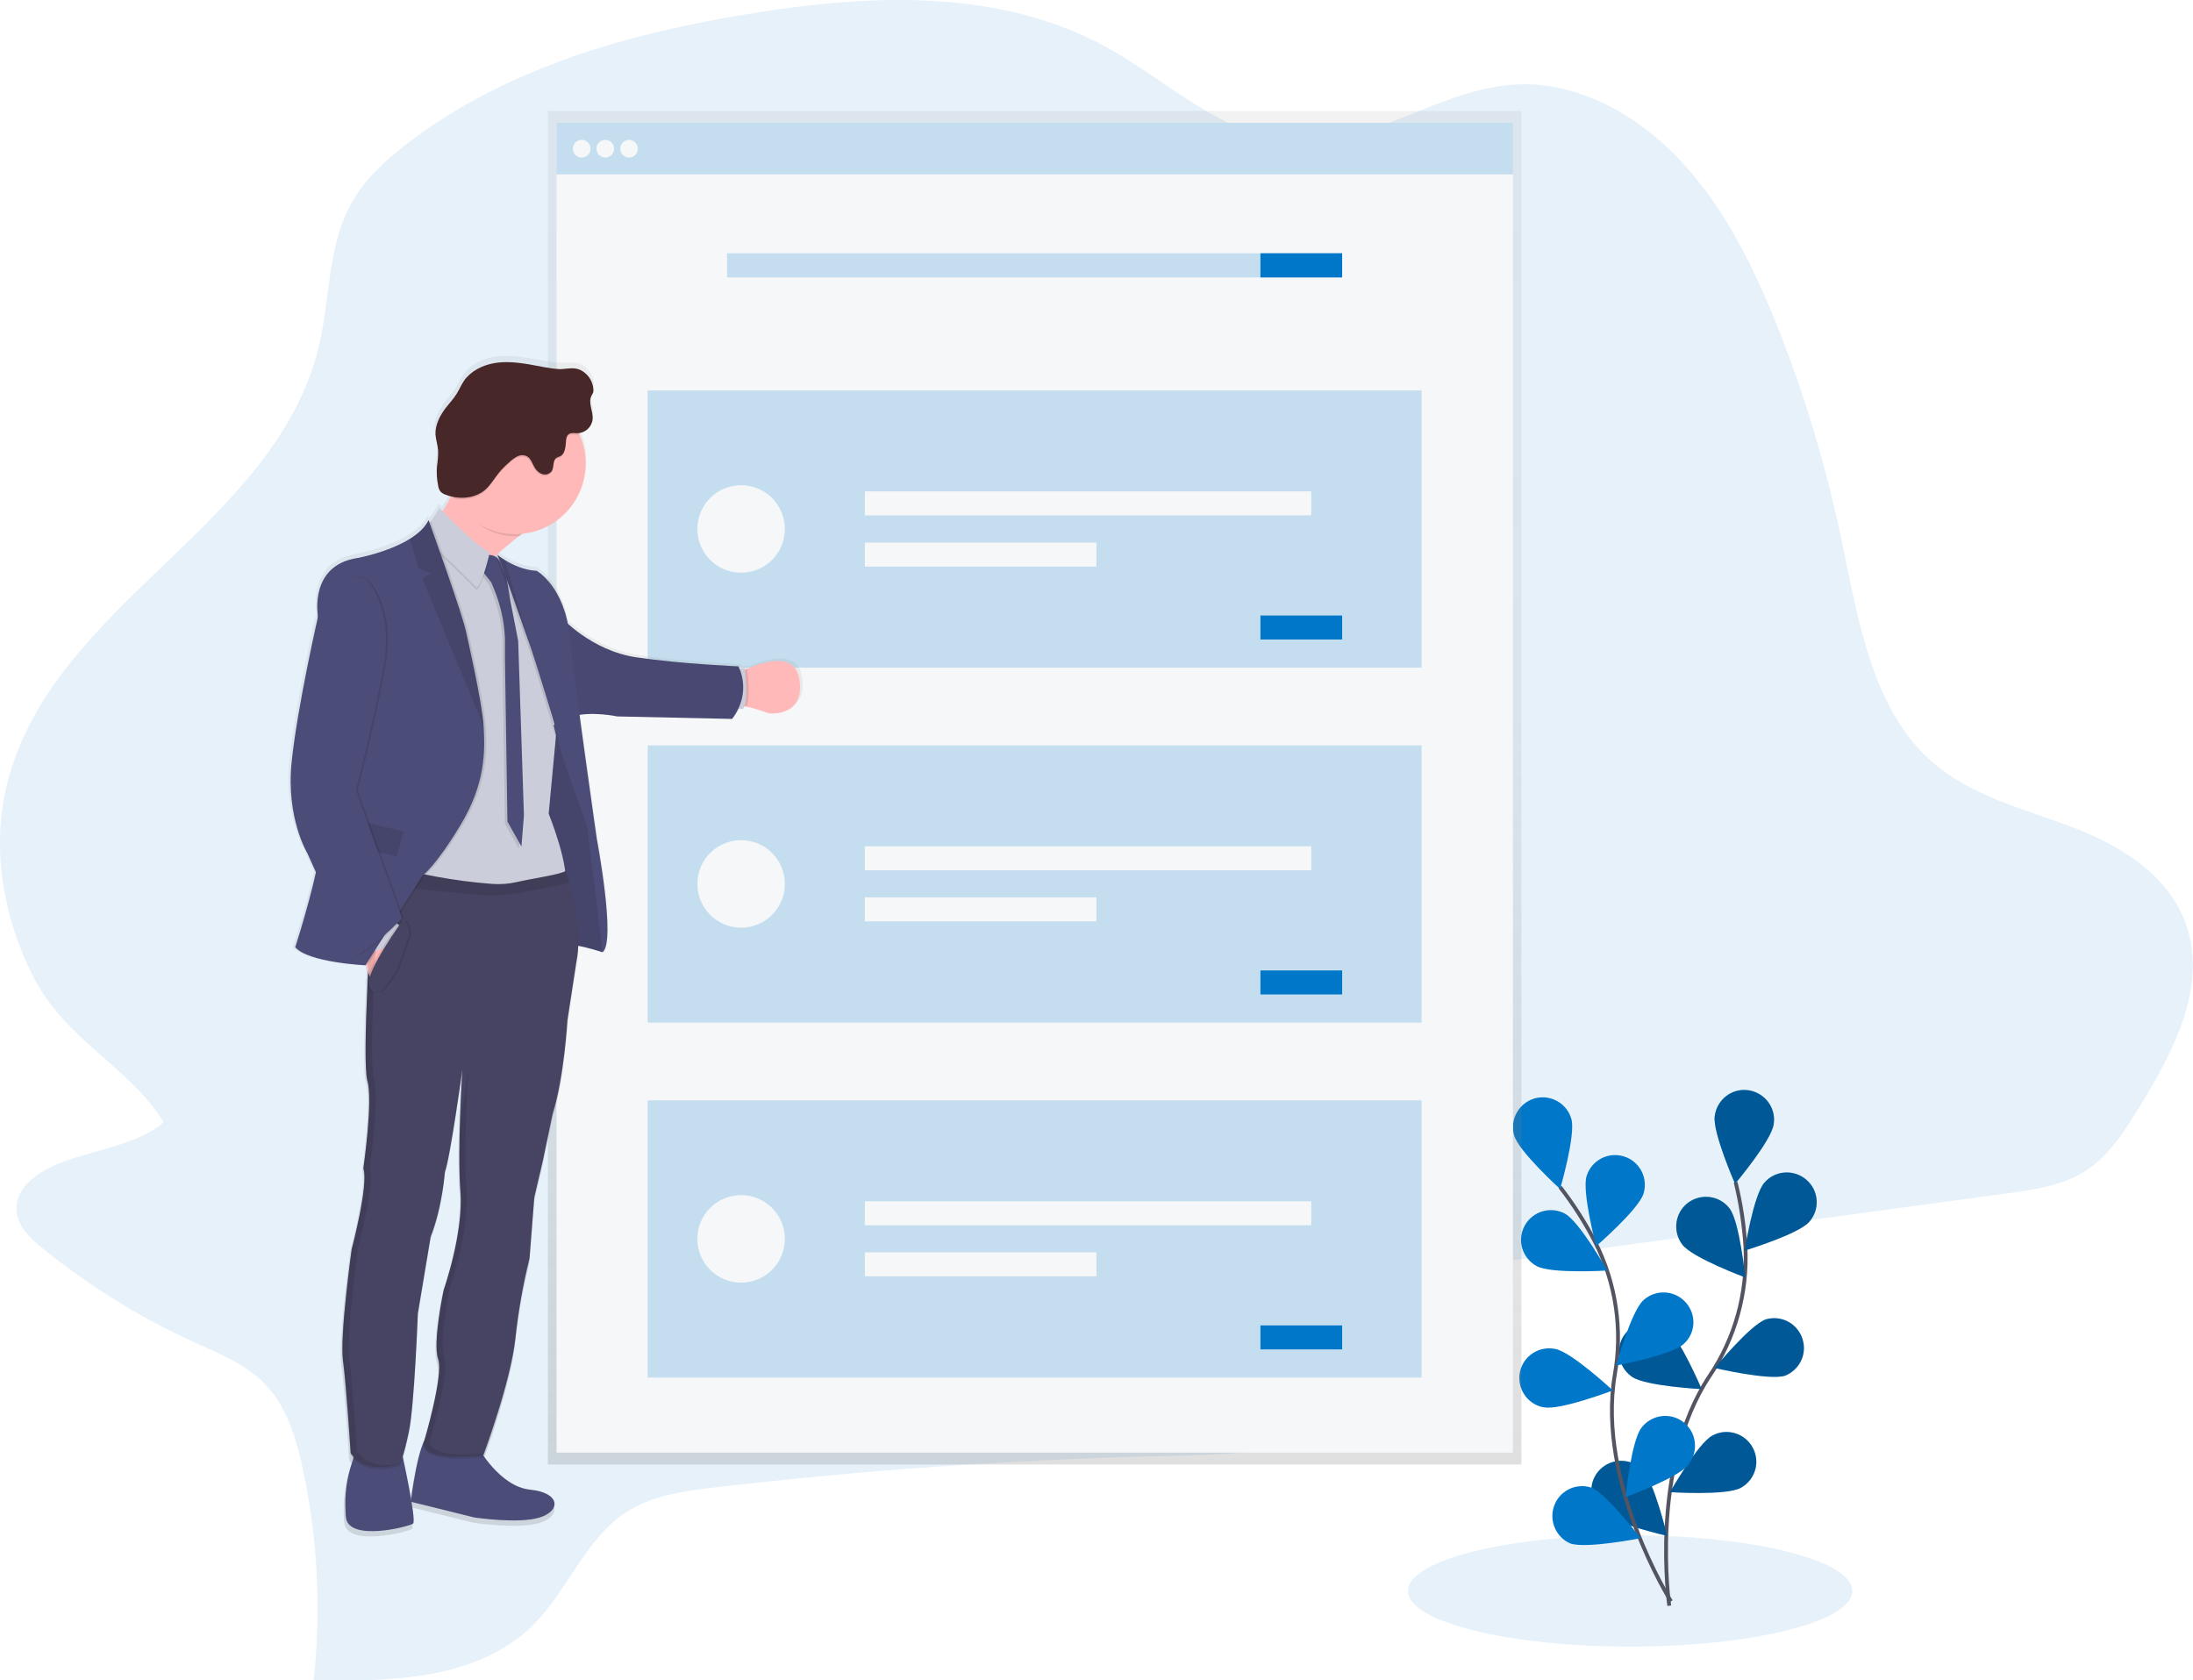
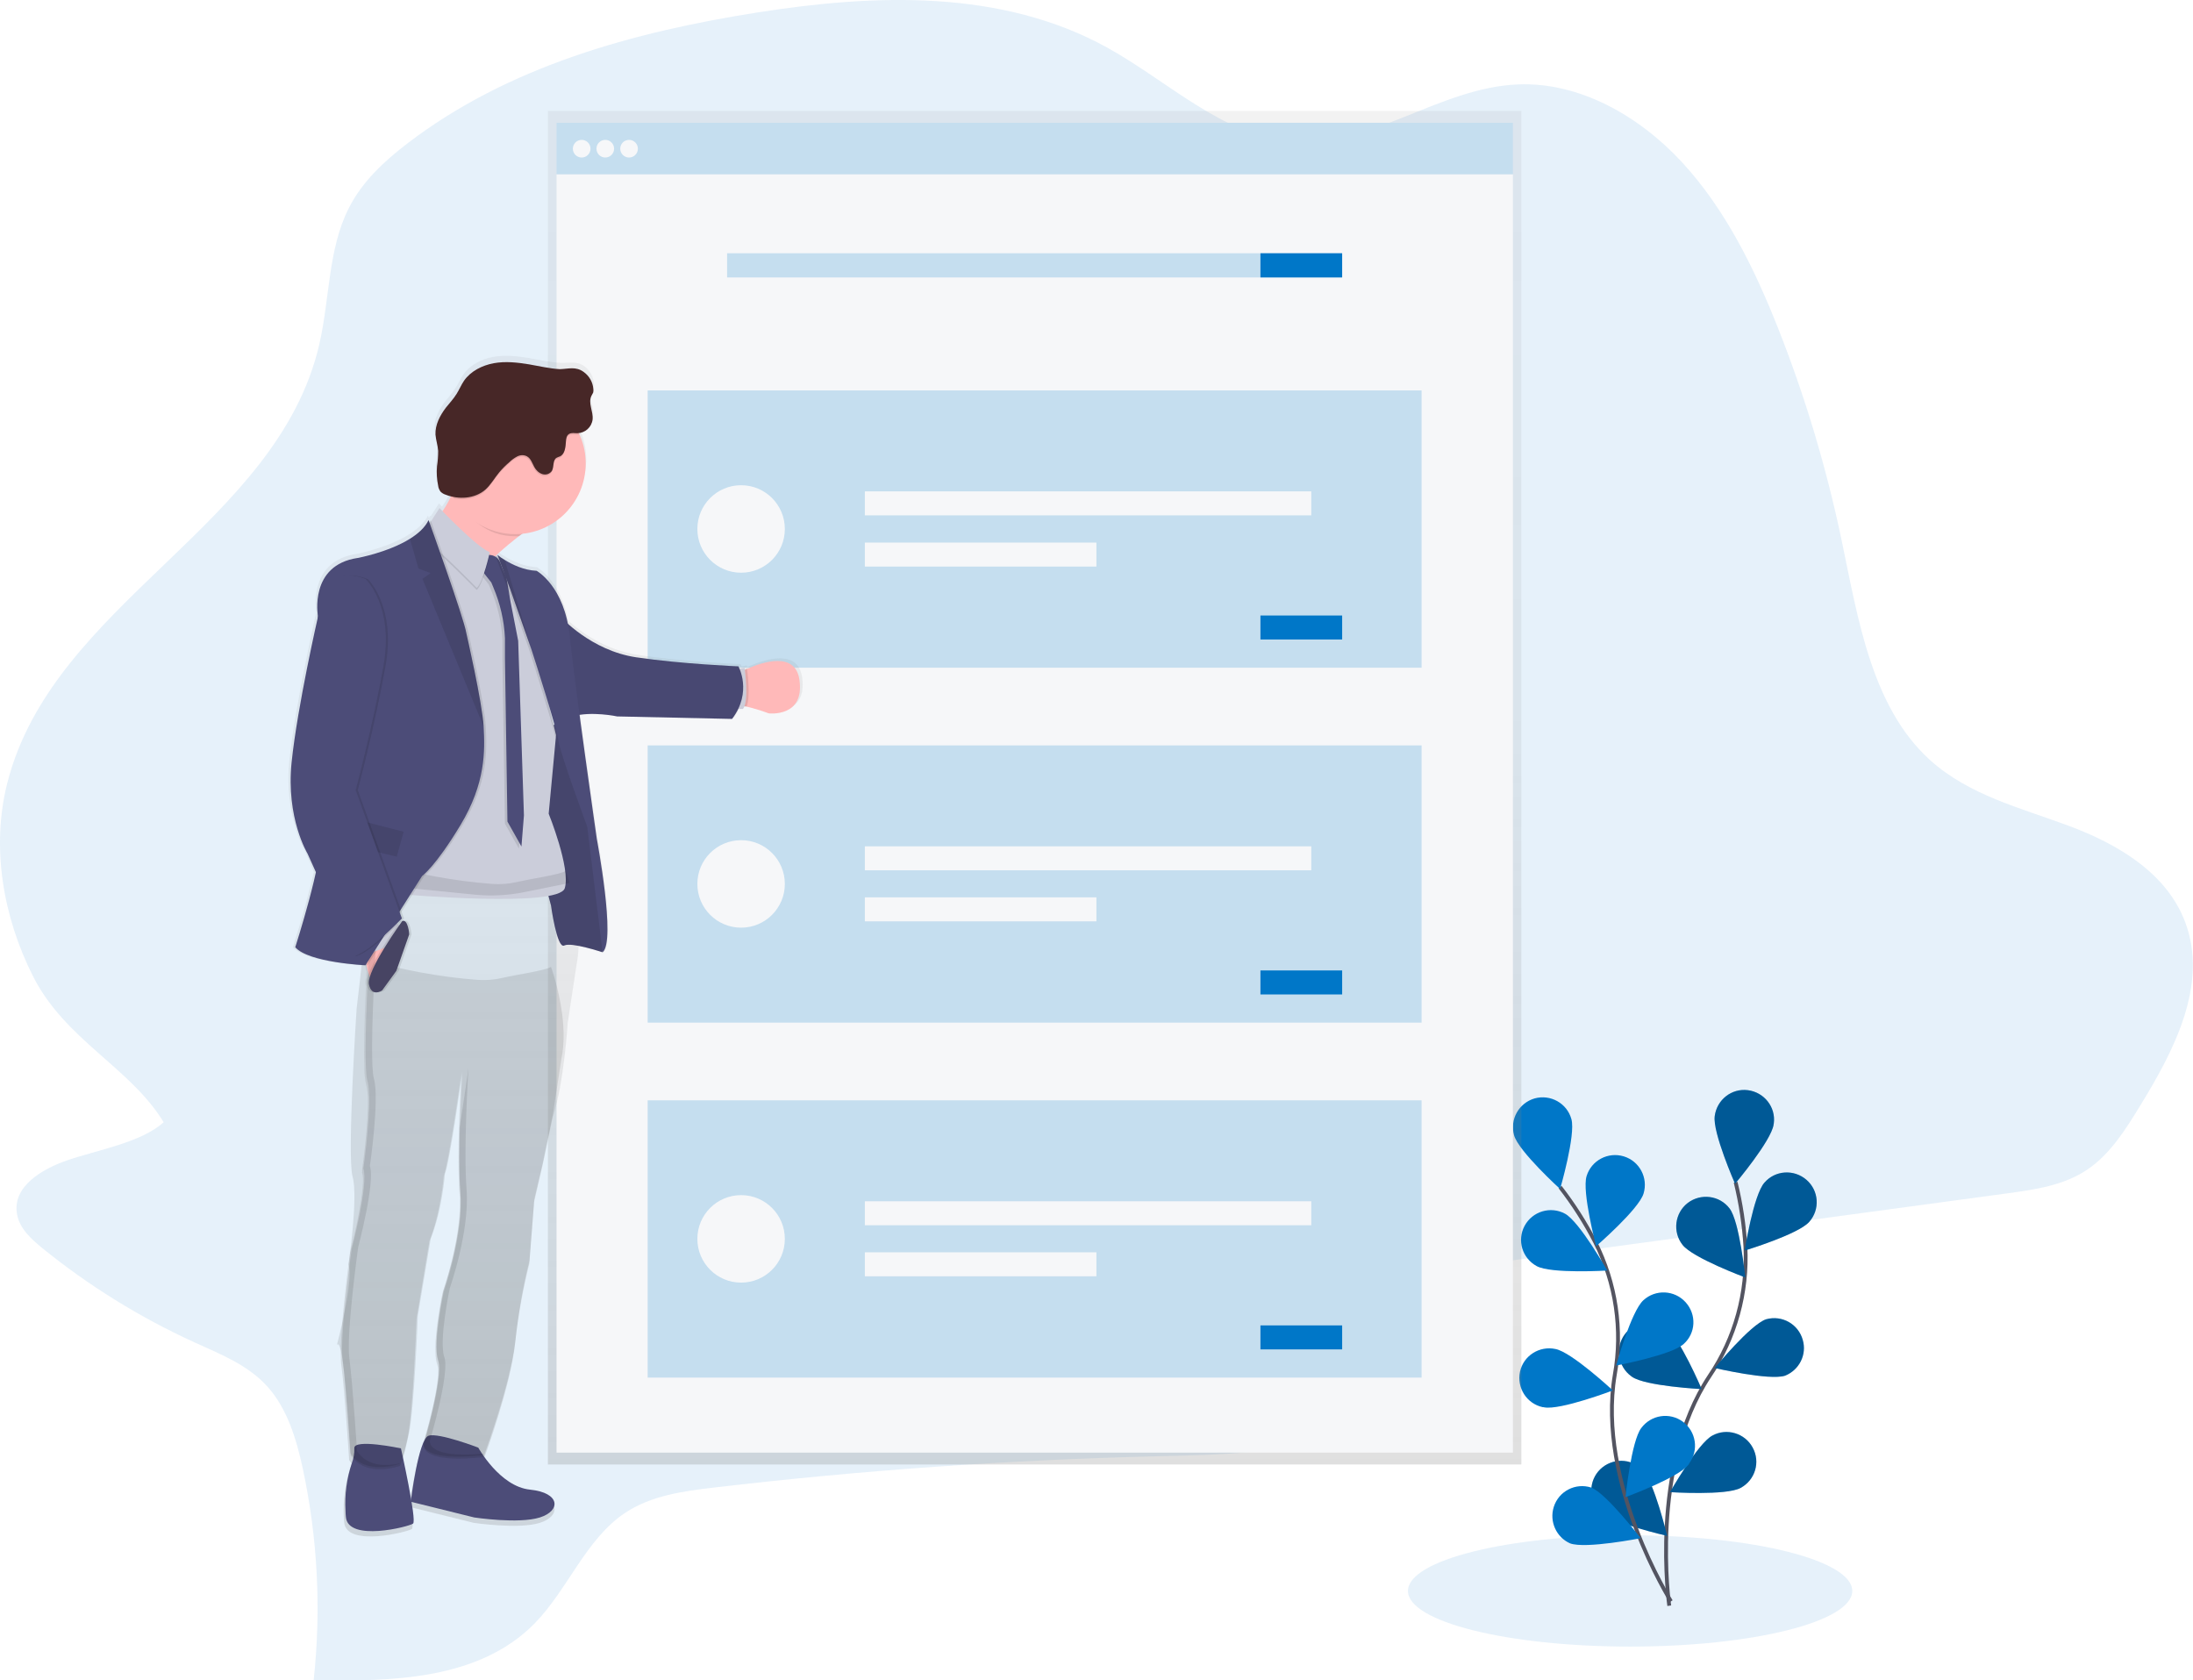
<svg xmlns="http://www.w3.org/2000/svg" version="1.1" id="Ebene_1" x="0px" y="0px" viewBox="0 0 1143.1 875.8" style="enable-background:new 0 0 1143.1 875.8;" xml:space="preserve">
  <style type="text/css">
	.st0{opacity:0.1;fill:#0077C8;enable-background:new    ;}
	.st1{fill:none;stroke:#535461;stroke-width:2;stroke-miterlimit:10;}
	.st2{fill:#0077C8;}
	.st3{opacity:0.25;enable-background:new    ;}
	.st4{fill:url(#SVGID_1_);}
	.st5{fill:#F6F7F9;}
	.st6{opacity:0.2;}
	.st7{fill:url(#SVGID_2_);}
	.st8{fill:#4C4C78;}
	.st9{fill:#FFB9B9;}
	.st10{opacity:0.1;enable-background:new    ;}
	.st11{fill:#CBCDDA;}
	.st12{opacity:5.000000e-02;enable-background:new    ;}
	.st13{fill:none;stroke:#0000FF;stroke-miterlimit:10;}
	.st14{fill:#474463;}
	.st15{fill:#472727;}
	.st16{opacity:0.1;}
</style>
  <title>onboarding</title>
  <ellipse class="st0" cx="849.7" cy="829.2" rx="115.8" ry="29" />
  <path class="st0" d="M35.2,604.7c-13.1,4.5-29,13.7-26.3,28.2c1.3,7.4,7.3,12.8,13,17.5c24.3,19.7,50.9,36.2,79.4,49.2  c13.6,6.2,28,11.8,38.2,23.2s15,27.2,18.3,42.5c7.8,36.3,9.7,73.5,5.7,110.4c40.9,0.8,86.2-0.1,115.2-29.6  c17.3-17.7,26.6-43.8,47-57.5c13.6-9.1,30.3-11.4,46.5-13.3c76.6-9,153.6-14.4,230.9-16.3c32.4-0.8,65.5-1.1,95.8-12.4  s57.8-36,63.9-69.5c1-5.2,1.6-10.8,5.1-14.5c3.2-3.2,7.9-4,12.3-4.6l265.9-36c14.6-2,29.6-4.1,41.9-12.4c11.9-8,19.9-20.8,27.5-33.2  c17.5-28.5,35.7-63,23.6-95.6c-9.7-26.1-35.8-41.1-60.8-50.4s-51.8-15.9-72.1-34.1c-30.8-27.8-37.7-74-46.4-115.4  c-7.9-37.5-18.9-74.3-33-109.9c-12.4-31.3-27.6-62.2-50.2-86.6s-53.7-41.7-85.3-40.4c-41.3,1.6-77.6,33.8-119,29.8  c-34.9-3.3-63.4-31.3-94.8-48.8C521.9-5.8,455.9-3.1,394.8,6.5c-64.8,10.2-130,28.1-182.5,68.3c-12,9.2-23.5,19.8-30.5,33.7  c-10.8,21.2-9.9,47.1-15.3,70.7c-21.8,95-138.7,134.6-162.7,228.9c-8.5,33.5-2.2,69.8,13.4,100.7c16.8,33.3,50.7,47.5,68.1,76.1  C73.7,595.5,50.6,599.4,35.2,604.7z" />
  <path class="st1" d="M870.1,836.9c0,0-10.5-72.2,21-119.7c13.4-19.8,19.9-43.5,18.7-67.4c-0.7-11.3-2.4-22.6-5.1-33.6" />
  <path class="st2" d="M924.5,586.1c-1.2,8.5-20.1,30.9-20.1,30.9s-11.8-26.8-10.6-35.3c1.1-8.5,8.8-14.6,17.3-13.5  c8.5,1.1,14.6,8.8,13.5,17.3C924.5,585.7,924.5,585.9,924.5,586.1L924.5,586.1z" />
  <path class="st2" d="M943.1,636.8c-5.6,6.5-33.7,15-33.7,15s4.6-29,10.3-35.4c5.6-6.5,15.4-7.1,21.9-1.5S948.8,630.3,943.1,636.8  L943.1,636.8L943.1,636.8z" />
  <path class="st2" d="M930.5,717c-8.1,2.7-36.7-4-36.7-4s18.6-22.7,26.8-25.4c8.3-2.3,16.8,2.5,19.1,10.8  C941.9,706,937.9,714,930.5,717z" />
  <path class="st2" d="M907.3,775.5c-7.5,4.1-36.8,2.2-36.8,2.2s14.5-25.5,22.1-29.5c7.5-4.1,17-1.2,21,6.3  C917.7,762,914.9,771.4,907.3,775.5L907.3,775.5L907.3,775.5z" />
  <path class="st2" d="M877,648.8c5.2,6.8,32.7,17,32.7,17s-2.9-29.2-8.2-36c-5.2-6.8-15-8-21.8-2.8C873,632.2,871.7,642,877,648.8z" />
  <path class="st2" d="M850.7,717.6c7,4.9,36.3,6.4,36.3,6.4s-11.5-27-18.5-31.9c-7-5-16.7-3.4-21.7,3.5s-3.4,16.7,3.5,21.7  C850.4,717.4,850.5,717.5,850.7,717.6L850.7,717.6z" />
  <path class="st2" d="M834.3,788c6.1,6,34.7,12.5,34.7,12.5s-6.8-28.5-12.9-34.5c-6-6.1-15.8-6.2-22-0.2c-6.1,6-6.2,15.8-0.2,22  C834.1,787.8,834.2,787.9,834.3,788L834.3,788z" />
  <path class="st3" d="M924.5,586.1c-1.2,8.5-20.1,30.9-20.1,30.9s-11.8-26.8-10.6-35.3c1.1-8.5,8.8-14.6,17.3-13.5  c8.5,1.1,14.6,8.8,13.5,17.3C924.5,585.7,924.5,585.9,924.5,586.1L924.5,586.1z" />
  <path class="st3" d="M943.1,636.8c-5.6,6.5-33.7,15-33.7,15s4.6-29,10.3-35.4c5.6-6.5,15.4-7.1,21.9-1.5S948.8,630.3,943.1,636.8  L943.1,636.8L943.1,636.8z" />
  <path class="st3" d="M930.5,717c-8.1,2.7-36.7-4-36.7-4s18.6-22.7,26.8-25.4c8.3-2.3,16.8,2.5,19.1,10.8  C941.9,706,937.9,714,930.5,717z" />
  <path class="st3" d="M907.3,775.5c-7.5,4.1-36.8,2.2-36.8,2.2s14.5-25.5,22.1-29.5c7.5-4.1,17-1.2,21,6.3  C917.7,762,914.9,771.4,907.3,775.5L907.3,775.5L907.3,775.5z" />
  <path class="st3" d="M877,648.8c5.2,6.8,32.7,17,32.7,17s-2.9-29.2-8.2-36c-5.2-6.8-15-8-21.8-2.8C873,632.2,871.7,642,877,648.8z" />
  <path class="st3" d="M850.7,717.6c7,4.9,36.3,6.4,36.3,6.4s-11.5-27-18.5-31.9c-7-5-16.7-3.4-21.7,3.5s-3.4,16.7,3.5,21.7  C850.4,717.4,850.5,717.5,850.7,717.6L850.7,717.6z" />
  <path class="st3" d="M834.3,788c6.1,6,34.7,12.5,34.7,12.5s-6.8-28.5-12.9-34.5c-6-6.1-15.8-6.2-22-0.2c-6.1,6-6.2,15.8-0.2,22  C834.1,787.8,834.2,787.9,834.3,788L834.3,788z" />
  <path class="st1" d="M871,834.6c0,0-38.8-61.8-29.3-118c4.2-23.5,0.6-47.8-10.2-69.2c-5.2-10.1-11.3-19.7-18.3-28.7" />
  <path class="st2" d="M819.1,583.3c2.3,8.3-5.9,36.4-5.9,36.4s-21.7-19.7-24-28c-2.3-8.3,2.5-16.8,10.7-19.2  C808.2,570.2,816.8,575,819.1,583.3L819.1,583.3z" />
  <path class="st2" d="M856.7,622.1c-2.5,8.2-24.7,27.4-24.7,27.4s-7.5-28.3-5-36.5c2.5-8.2,11.2-12.8,19.4-10.3  S859.2,613.9,856.7,622.1L856.7,622.1z" />
  <path class="st2" d="M877.6,700.5c-6.3,5.8-35.2,11.2-35.2,11.2s7.8-28.2,14.2-34c6.3-5.8,16.2-5.4,22,1S884,694.8,877.6,700.5  L877.6,700.5z" />
  <path class="st2" d="M880.1,763.4c-5.2,6.8-32.8,16.9-32.8,16.9s3-29.2,8.2-36c5.1-6.9,14.8-8.4,21.7-3.3c6.9,5.1,8.4,14.8,3.3,21.7  C880.4,763,880.3,763.2,880.1,763.4L880.1,763.4z" />
  <path class="st2" d="M801,659.9c7.5,4.1,36.8,2.3,36.8,2.3s-14.5-25.5-22-29.6c-7.5-4.1-17-1.3-21.1,6.3S793.5,655.8,801,659.9z" />
  <path class="st2" d="M804.9,733.5c8.4,1.6,35.8-8.8,35.8-8.8s-21.5-20-29.9-21.6c-8.4-1.8-16.7,3.5-18.5,11.8  c-1.8,8.4,3.5,16.7,11.8,18.5C804.4,733.4,804.6,733.4,804.9,733.5z" />
  <path class="st2" d="M818.4,804.4c8,3,36.8-2.7,36.8-2.7s-17.8-23.3-25.8-26.4c-8.2-2.6-16.9,1.9-19.5,10.1  C807.5,793,811.2,801.2,818.4,804.4L818.4,804.4z" />
  <linearGradient id="SVGID_1_" gradientUnits="userSpaceOnUse" x1="539.33" y1="110.6" x2="539.33" y2="816.06" gradientTransform="matrix(1 0 0 -1 0 873.89)">
    <stop offset="0" style="stop-color:#808080;stop-opacity:0.25" />
    <stop offset="0.54" style="stop-color:#808080;stop-opacity:0.12" />
    <stop offset="1" style="stop-color:#808080;stop-opacity:0.1" />
  </linearGradient>
  <polygon class="st4" points="285.6,57.8 285.6,85.2 285.6,763.3 793,763.3 793,85.2 793,57.8 " />
  <rect x="290.1" y="64" class="st5" width="498.5" height="26.9" />
  <g class="st6">
    <rect x="290.1" y="64" class="st2" width="498.5" height="26.9" />
  </g>
  <rect x="290.1" y="90.9" class="st5" width="498.5" height="666.2" />
  <circle class="st5" cx="303.2" cy="77.5" r="4.6" />
  <circle class="st5" cx="315.5" cy="77.5" r="4.6" />
  <circle class="st5" cx="327.9" cy="77.5" r="4.6" />
  <g class="st6">
    <rect x="379" y="132" class="st2" width="320.5" height="12.6" />
  </g>
  <rect x="657" y="132" class="st2" width="42.6" height="12.6" />
  <g class="st6">
    <rect x="337.6" y="203.5" class="st2" width="403.4" height="144.5" />
  </g>
  <rect x="450.8" y="256.1" class="st5" width="232.7" height="12.5" />
  <rect x="450.8" y="282.8" class="st5" width="120.7" height="12.5" />
  <rect x="657" y="320.8" class="st2" width="42.6" height="12.5" />
  <circle class="st5" cx="386.3" cy="275.7" r="22.8" />
  <g class="st6">
    <rect x="337.6" y="388.5" class="st2" width="403.4" height="144.5" />
  </g>
  <rect x="450.8" y="441.1" class="st5" width="232.7" height="12.5" />
  <rect x="450.8" y="467.7" class="st5" width="120.7" height="12.5" />
  <rect x="657" y="505.8" class="st2" width="42.6" height="12.5" />
  <circle class="st5" cx="386.3" cy="460.7" r="22.8" />
  <g class="st6">
    <rect x="337.6" y="573.5" class="st2" width="403.4" height="144.5" />
  </g>
  <rect x="450.8" y="626.1" class="st5" width="232.7" height="12.5" />
  <rect x="450.8" y="652.7" class="st5" width="120.7" height="12.5" />
  <rect x="657" y="690.8" class="st2" width="42.6" height="12.5" />
  <circle class="st5" cx="386.3" cy="645.7" r="22.8" />
  <linearGradient id="SVGID_2_" gradientUnits="userSpaceOnUse" x1="1582.564" y1="61.005" x2="1582.564" y2="676.092" gradientTransform="matrix(-1 0 0 -1 1866.72 861.78)">
    <stop offset="0" style="stop-color:#808080;stop-opacity:0.25" />
    <stop offset="0.54" style="stop-color:#808080;stop-opacity:0.12" />
    <stop offset="1" style="stop-color:#808080;stop-opacity:0.1" />
  </linearGradient>
  <path class="st7" d="M163.6,454.4c-3.9,17.6-10.9,39.3-10.9,39.3c6.9,8,37,9.5,37,9.5l0.1-0.1h0.5c0.2,1.1,0.4,2.2,0.7,3.2  c-0.1,1-0.1,2-0.1,3.1c-0.4,1.2-0.6,2.5-0.4,3.8c0.1,0.3,0.1,0.6,0.2,0.8c-0.7,15.9-1.2,32.9-0.8,42.8c0,2.8,0.3,5.6,0.9,8.3  c0.5,2.1,0.8,4.2,0.9,6.3c0.5,14.4-3,38.5-3,38.5s0.1,0.3,0.1,0.5c-0.1,0.4-0.1,0.7-0.1,0.7c0.3,1,0.5,2,0.5,3  c0.3,12.1-6.7,38.5-6.7,38.5s-5.6,40.5-4.8,56c0,1.2,0.1,2.5,0.3,3.7c1.7,12.8,4,48.7,4,48.7c0.4,0.6,0.8,1.2,1.3,1.7  c-0.2,0.8-0.4,1.6-0.7,2.4c-2.7,8.1-3.8,16.6-3.4,25.1c0.1,1,0.1,2.1,0.2,3.2c1.1,13.2,33.2,5,35.3,3.5c0.7-0.5,0.2-5.3-0.8-11.4  l33,8.2c0,0,23.4,3.5,34.5,0s10.7-13-5.2-14.6c-11.1-1.1-20-11.5-24.4-17.6c1.7-4.6,14.4-39.6,16.7-61.3c1.5-14,4-27.9,7.4-41.5  l2.5-32.2l4.4-19l5.3-25.1c6-18.4,7.8-49.2,7.8-49.2l4.6-30.2c0.6-3.3,1-6.6,1.1-10c4.3,0.9,8.6,2,12.8,3.4c7.2-5.6-3-59.6-3-59.6  s-4.9-34.1-9.1-65.1c9.5-1.4,19.9,0.8,19.9,0.8l60.4,1.3c1.3-1.6,2.3-3.4,3.2-5.3h2.6c0.3-0.4,0.6-0.9,0.8-1.5l1.1,0.2  c3.9,0.9,7.8,2.1,11.6,3.5c0,0,19.1,2.3,16.2-17.7c-2.1-14.9-19.1-9.5-27.6-5.8l-1.1,0.5c-0.1-0.6-0.1-0.9-0.1-0.9l-2.7,0.5  c-0.2-0.4-0.4-0.8-0.6-1.2c0,0-29.6-1.1-53.7-4.8c-17.1-2.6-30-12.3-36.1-17.8c-4.2-21.4-16.4-27.9-16.4-27.9  c-6.8-0.3-12.9-3.3-16.7-5.6c-1.4-0.8-2.7-1.7-3.9-2.7l-0.7,0.4l-0.1-0.1c4.1-3.8,8.3-7.2,12-10.2l1.7-1.3  c20.4-2,35.3-20.1,33.3-40.5c-0.4-3.9-1.4-7.8-3-11.4c-0.2-0.4-0.4-0.7-0.5-1.1c3.8-0.4,6.9-3.4,7.3-7.2c0.4-4.2-2.5-8.6-0.6-12.4  c0.3-0.6,0.6-1.1,0.9-1.8c0.2-0.6,0.2-1.2,0.1-1.8c-0.3-3.6-2.1-6.9-5-9c-4.3-3.1-8.1-1.5-12.8-1.8c-5.4-0.3-10.8-1.6-16.1-2.5  c-6.1-1-12.4-1.7-18.5-0.6c-6.1,1.1-12.1,4.1-15.7,9.2c-1.5,2.2-2.5,4.7-4,6.9c-1.6,2.6-3.7,4.9-5.6,7.3c-3.1,4.1-5.7,8.9-5.4,14.1  c0.1,2.9,1.2,5.7,1.4,8.6c0,2.7-0.2,5.4-0.6,8.1c-0.3,3.5-0.1,6.9,0.6,10.3c0.1,1.1,0.5,2.1,1.2,2.9c0.7,0.8,1.6,1.3,2.6,1.7  c1,0.4,2.1,0.7,3.2,1c-1.2,2.8-2.7,5.5-4.5,8l-1.6-1.7l-4.4,6.8l-0.2-0.5c-0.2,0.4-0.4,0.8-0.7,1.2l-0.4-1.2  c-1.9,3.9-5.6,7.1-9.8,9.8c-11.5,7.2-27.4,10.2-27.4,10.2c-25.8,3.7-21,30.4-21,30.4s-10.9,47.5-14,76.8s8.3,48,8.3,48L163.6,454.4z   M286.4,367.6c1,3.3,1.9,6.4,2.6,9.1l-0.5,0.2C288,374.4,287.2,371.2,286.4,367.6L286.4,367.6z M258.1,287.9l-0.1,0.1L258.1,287.9  L258.1,287.9z M213.6,784.1c-1.3-7.5-3.1-16.6-4.3-22c0.8-2.7,1.9-6.8,3.2-12.8c2.9-13.6,4.6-61.8,4.6-61.8l6.7-40.5  c6.1-15.5,7.5-34,7.5-34c2.5-6.5,8.2-46.4,9.1-52.8c-0.3,4.4-0.9,15.7-1.2,28.1c0,0.1,0,0.2,0,0.3c-0.2,9.4-0.3,19.5,0,27.9l0,0  c0.1,2.3,0.2,4.6,0.4,6.6c0,0.5,0.1,1.1,0.1,1.6c0.7,21.7-9,49-9,49s-4.3,20.2-3.7,31.5c0,2,0.3,4.1,0.9,6c0.3,0.9,0.5,1.8,0.5,2.8  c0.2,10.8-6.2,33.5-7.8,39.1C216.9,760.5,214.3,779.2,213.6,784.1z" />
  <path class="st8" d="M249.3,754.5c0,0,11.2,20.3,27,21.9s16.2,11,5.1,14.5s-34.2,0-34.2,0l-33.1-8.2c0,0,4-32.7,9.3-34.4  C228.7,746.6,249.3,754.5,249.3,754.5z" />
  <path class="st8" d="M209,754.9c0,0,8.4,37.6,6.3,39.2s-33.8,9.7-35-3.4c-0.1-1.1-0.2-2.2-0.2-3.2c-0.5-8.4,0.6-16.9,3.3-24.9  c0.9-2.5,1.4-5.1,1.3-7.7C184.1,749.6,209,754.9,209,754.9z" />
  <path class="st9" d="M219.3,278.4c0,0,25.7,63,21.1,42.8c-3-13.4,16.5-31.2,30-41.7c6.9-5.3,12.2-8.8,12.2-8.8s-48.2-56.2-44.8-31.9  c0.9,6.6,0,13.4-2.6,19.6C231.7,266.2,226.2,273.1,219.3,278.4z" />
  <path class="st9" d="M383.3,367.9c2-0.3,4-0.1,5.9,0.4c3.9,0.9,7.7,2.1,11.5,3.5c0,0,18.9,2.3,16-17.5c-2.1-14.8-18.9-9.4-27.3-5.7  c-2.9,1.2-4.8,2.3-4.8,2.3L383.3,367.9z" />
  <path class="st10" d="M383.3,367.9c2-0.3,4-0.1,5.9,0.4c2-5.2,0.5-17.5,0.2-19.8c-2.9,1.2-4.8,2.3-4.8,2.3L383.3,367.9z" />
  <path class="st11" d="M383.2,349l4.9-0.9c0,0,2.5,17-0.8,21.4h-5.7L383.2,349z" />
  <path class="st8" d="M284.1,380c0,0,15.1-9,16.9,2.4s4.2,30.9,4.2,30.9l4.2,24.8l5.4,49.7l-0.8,8.5c0,0-16.1-5.4-19.9-3.5  s-6.9-20.9-6.9-20.9l-6.3-23.6l-1-50L284.1,380z" />
  <path class="st10" d="M284.1,380c0,0,15.1-9,16.9,2.4s4.2,30.9,4.2,30.9l4.2,24.8l5.4,49.7l-0.8,8.5c0,0-16.1-5.4-19.9-3.5  s-6.9-20.9-6.9-20.9l-6.3-23.6l-1-50L284.1,380z" />
  <path class="st8" d="M292.2,321.4c0,0,15.7,17.7,39.5,21.2s53.2,4.7,53.2,4.7s7.4,13.3-3.3,27.4l-59.9-1.3c0,0-13.3-2.9-23.5,0  L292.2,321.4z" />
  <path class="st12" d="M292.2,321.4c0,0,15.7,17.7,39.5,21.2s53.2,4.7,53.2,4.7s7.4,13.3-3.3,27.4l-59.9-1.3c0,0-13.3-2.9-23.5,0  L292.2,321.4z" />
  <path class="st13" d="M422.4,394" />
  <path class="st10" d="M237.8,257.8c5.9,12.5,16,21.7,30.8,21.7c0.6,0,1.3,0,1.9,0c6.9-5.3,12.2-8.8,12.2-8.8s-48.2-56.2-44.8-31.9  C238.9,246.2,240.1,252.2,237.8,257.8z" />
  <path class="st9" d="M231.8,241.6c0,20.3,16.4,36.7,36.7,36.8c20.3,0,36.7-16.4,36.8-36.7s-16.4-36.7-36.7-36.8l0,0  c-20.2,0-36.7,16.3-36.7,36.6C231.8,241.5,231.8,241.6,231.8,241.6z" />
  <path class="st11" d="M209.4,466.1c0,0,81.9,7.2,85-3.2s-8.4-38.8-8.4-38.8l3.7-39.5l0.1-1.5c0,0-10.2-42.8-9.9-46.2  c0.4-3.1-16.5-39-20-46.3l-0.6-1.3l-0.6,0.4l-0.3,0.2l-4,2.3l-15.9-3.7l-19.1-10l-1.8,109.4L209.4,466.1z" />
  <path class="st10" d="M251.9,290.5c0,0,5.6-1.5,7.8,4.1c0.8,2.4,1.8,4.7,3,7l2.2,13l4,20.5l2.9,91l-1.3,16.2l-7.3-13l-1.3-85v-10.6  c-0.4-9.1-2.5-18.1-6.1-26.6l-1-2.4l-6.4-8.2L251.9,290.5z" />
  <path class="st8" d="M253.1,289.4c0,0,5.6-1.5,7.8,4.1c0.8,2.4,1.8,4.7,3,7l2.2,13l4,20.5l3,91l-1.3,16.2l-7.3-13l-1.3-85v-10.6  c-0.4-9.1-2.5-18.1-6.1-26.6l-1-2.4l-6.4-8.1L253.1,289.4z" />
  <path class="st10" d="M229.1,265.9c0,0,19.4,20.5,26.2,23c0,0-3.4,15.6-6.8,18.6c0,0-20.4-20.8-24-22.4l-3-7.4L229.1,265.9z" />
  <path class="st11" d="M229.1,264.8c0,0,19.4,20.5,26.2,23c0,0-3.4,15.6-6.8,18.6c0,0-20.4-20.8-24-22.4l-3-7.4L229.1,264.8z" />
  <path class="st10" d="M258.1,289.2l0.2,0.5l6.2,16.7l11.1,31.5c0,0,0.1,0.3,0.3,0.9c1.8,5.7,11.7,36.8,13.7,45.8l0.1-1.5  c0,0-10.2-42.8-9.9-46.2c0.4-3.1-16.5-39-20-46.3c-0.5-0.4-1-0.7-1.3-0.9L258.1,289.2z" />
  <path class="st8" d="M259.3,289.2l6.4,17.2l11.1,31.5c0,0,0.1,0.3,0.3,0.9c2,6.1,13.1,40.9,14,47.3c1,7,15,44.8,15,44.8l8,65.4  c7.1-5.6-3-59-3-59S299.7,358,297,331.7s-17.3-34.2-17.3-34.2c-6.7-0.3-12.8-3.3-16.5-5.6C261.8,291.1,260.5,290.2,259.3,289.2z" />
-   <path class="st10" d="M178.8,710.2c1.7,12.7,4,48.3,4,48.3c8,12,25.7,5.5,25.7,5.5s1.9-3.6,4.7-17.1s4.6-61.2,4.6-61.2l6.7-40.1  c6.1-15.4,7.4-33.7,7.4-33.7c2.7-7,9.1-53.2,9.1-53.2s-2.7,41.5-1,63.3s-8.7,51.3-8.7,51.3s-5.9,27.6-2.9,36.1s-7.6,43.9-7.6,43.9  c0.9,10.3,31.2,6.1,31.2,6.1s14.3-38.2,16.7-61.2c1.5-13.9,3.9-27.6,7.3-41.2l2.5-31.9l4.4-18.8l5.2-24.9  c5.9-18.3,7.7-48.8,7.7-48.8l4.6-29.9c3-14.8-0.9-32.2-3.5-41.3c-1.1-3.9-2-6.3-2-6.3c-2.6,1.9-17.6,4-25.4,5.8c-4.3,1-8.6,1.3-13,1  c-19.6-1.5-39-5.1-57.9-10.6l-2-0.6l-0.4,3.4l-0.9,8.2l-1.7,14.5c0,0-5.1,77.2-2.1,87.7s-2.1,45.6-2.1,45.6  c2.9,8.3-6.1,42.2-6.1,42.2S177,697.5,178.8,710.2z" />
-   <path class="st14" d="M178.8,709.1c1.7,12.7,4,48.3,4,48.3c8,12,25.7,5.5,25.7,5.5s1.9-3.6,4.7-17.1s4.6-61.2,4.6-61.2l6.7-40.1  c6.1-15.4,7.4-33.7,7.4-33.7c2.7-7,9.1-53.2,9.1-53.2s-2.7,41.5-1,63.3s-8.7,51.3-8.7,51.3s-5.9,27.6-2.9,36.1s-7.6,43.9-7.6,43.9  c0.9,10.3,31.2,6.1,31.2,6.1s14.3-38.2,16.7-61.2c1.5-13.9,3.9-27.6,7.3-41.2l2.5-31.9l4.4-18.8l5.2-24.9  c5.9-18.3,7.7-48.8,7.7-48.8l4.6-30c3-14.8-0.9-32.2-3.5-41.3c-1.1-3.9-2-6.3-2-6.3c-2.6,1.9-17.6,4-25.4,5.8c-4.3,1-8.6,1.3-13,1  c-19.6-1.5-39-5.1-57.9-10.6l-2-0.6l-0.4,3.4l-0.9,8.2l-1.7,14.5c0,0-5.1,77.2-2.1,87.7s-2.1,45.6-2.1,45.6  c2.9,8.3-6.1,42.2-6.1,42.2S177,696.4,178.8,709.1z" />
+   <path class="st10" d="M178.8,710.2c1.7,12.7,4,48.3,4,48.3c8,12,25.7,5.5,25.7,5.5s1.9-3.6,4.7-17.1s4.6-61.2,4.6-61.2l6.7-40.1  c6.1-15.4,7.4-33.7,7.4-33.7c2.7-7,9.1-53.2,9.1-53.2s-2.7,41.5-1,63.3s-8.7,51.3-8.7,51.3s-5.9,27.6-2.9,36.1s-7.6,43.9-7.6,43.9  c0.9,10.3,31.2,6.1,31.2,6.1s14.3-38.2,16.7-61.2c1.5-13.9,3.9-27.6,7.3-41.2l2.5-31.9l4.4-18.8l5.2-24.9  l4.6-29.9c3-14.8-0.9-32.2-3.5-41.3c-1.1-3.9-2-6.3-2-6.3c-2.6,1.9-17.6,4-25.4,5.8c-4.3,1-8.6,1.3-13,1  c-19.6-1.5-39-5.1-57.9-10.6l-2-0.6l-0.4,3.4l-0.9,8.2l-1.7,14.5c0,0-5.1,77.2-2.1,87.7s-2.1,45.6-2.1,45.6  c2.9,8.3-6.1,42.2-6.1,42.2S177,697.5,178.8,710.2z" />
  <path class="st10" d="M231.8,241.6c0,6.4,1.7,12.7,4.9,18.3c5.7,1,11.8-0.1,16.1-3.9c2.9-2.6,4.8-6.1,7.3-9.1  c1.6-1.8,3.4-3.6,5.2-5.2c1.2-1.2,2.6-2.2,4.1-3c1.6-0.8,3.4-0.8,5-0.1c2,1.1,2.7,3.6,3.9,5.6c0.9,1.7,2.4,3,4.2,3.7  c1.9,0.6,3.9-0.1,5-1.7c1.2-2.1,0.3-5.5,2.4-6.8c0.5-0.3,1.1-0.5,1.7-0.7c2.7-1.2,3-4.8,3.2-7.8c0.1-1.4,0.4-3.1,1.6-3.9  s2.8-0.4,4.3-0.4c0.4,0,0.9,0,1.3-0.1c-8.2-18.6-29.9-26.9-48.5-18.7C240.4,213.9,231.8,227.1,231.8,241.6L231.8,241.6z" />
  <path class="st15" d="M304.3,193.9c2.9,2.1,4.7,5.3,5,8.9c0.1,0.6,0,1.2-0.1,1.8c-0.3,0.6-0.6,1.2-0.9,1.7c-1.9,3.7,1,8.1,0.6,12.3  c-0.5,4.1-3.9,7.1-8,7.2c-1.5,0-3-0.4-4.3,0.4s-1.5,2.4-1.6,3.9c-0.2,2.9-0.5,6.6-3.2,7.8c-0.6,0.2-1.1,0.4-1.7,0.7  c-2.1,1.3-1.2,4.6-2.4,6.8c-1.1,1.6-3.1,2.3-5,1.7c-1.8-0.6-3.3-2-4.2-3.7c-1.1-2-1.8-4.5-3.9-5.6c-1.6-0.8-3.4-0.7-5,0.1  c-1.5,0.8-2.9,1.8-4.1,3c-1.9,1.6-3.6,3.3-5.2,5.2c-2.5,3-4.4,6.5-7.3,9.1c-5.5,4.8-14,5.3-20.8,2.6c-1-0.3-1.9-0.9-2.6-1.6  c-0.6-0.9-1.1-1.9-1.2-3c-0.7-3.4-0.9-6.8-0.6-10.2c0.4-2.6,0.6-5.3,0.6-8c-0.2-2.9-1.2-5.7-1.4-8.5c-0.2-5.1,2.3-9.9,5.4-14  c1.9-2.4,4-4.6,5.6-7.2c1.4-2.2,2.4-4.7,3.9-6.9c3.5-5,9.5-8,15.5-9.1c6.1-1.1,12.3-0.4,18.4,0.6c5.3,0.9,10.6,2.2,16,2.5  C296.3,192.3,300.1,190.8,304.3,193.9z" />
  <path class="st10" d="M259.3,289.2l6.4,17.2l11.1,31.5c0,0,0.1,0.3,0.3,0.9l0,0l-14-46.9C261.8,291.1,260.5,290.2,259.3,289.2z" />
  <path class="st9" d="M189.9,486.1c0,0-0.7,20.8,4.9,26l14.9-28.1l-12.5-6.1L189.9,486.1z" />
  <path class="st10" d="M155,493.7c6.9,8,36.6,9.4,36.6,9.4l29.5-46.5c0,0,7-4.9,20.1-26.7s12.7-38.6,12-51.2s-9-48.6-9-48.6  c-1.3-8.1-19.7-59-19.7-59c-1.9,3.9-5.5,7.1-9.7,9.7c-11.3,7.1-27.2,10-27.2,10c-25.5,3.7-20.8,30.1-20.8,30.1s-0.3,102.6,1.3,114.8  S155,493.7,155,493.7z" />
  <polygon class="st11" points="189.5,490.1 190.3,497.7 200.7,493.9 208.3,482.4 202.6,477.9 " />
  <path class="st10" d="M189.9,460.6l5.4,0.5l52.3,5.2c8.4,0.8,16.9,0.4,25.1-1.2l24.2-4.9c-1.1-3.9-2-6.3-2-6.3  c-2.6,1.9-17.6,4-25.4,5.8c-4.3,1-8.6,1.3-13,1c-19.6-1.5-39.1-5.1-58-10.6l-2.4,2.8L189.9,460.6z" />
  <g class="st16">
    <path d="M294.3,454.3c0.2-0.1,0.3-0.2,0.5-0.3l0,0.1L294.3,454.3z" />
    <path d="M183.3,651.1c0,0,8.9-33.9,6.1-42.2c0,0,5.1-35.1,2.1-45.6s2.1-87.7,2.1-87.7l1.7-14.5l1-8.2l0.4-3.4c0,0,0.7,0.2,2,0.6   l1.2,0.4l-0.3,1.3l-0.9,8.2l-1.7,14.5c0,0-5.1,77.2-2.1,87.7s-2.1,45.6-2.1,45.6c2.9,8.3-6.1,42.2-6.1,42.2s-6.3,45.3-4.6,58   s4,48.3,4,48.3c5.8,8.8,16.8,7.7,22.3,6.4c-0.1,0.2-0.1,0.2-0.1,0.2s-17.7,6.5-25.7-5.5c0,0-2.3-35.6-4-48.3   S183.3,651.1,183.3,651.1z" />
    <path d="M228.3,708.4c-3-8.5,2.9-36.1,2.9-36.1s10.4-29.5,8.7-51.3c-0.7-9.1-0.7-21.6-0.4-33.1c2.4-14.8,4.7-31.3,4.7-31.3   s-2.7,41.4-1,63.3s-8.7,51.3-8.7,51.3s-5.9,27.6-2.9,36.1s-7.6,43.9-7.6,43.9c0.8,8.2,20.3,7.2,28,6.4l-0.3,0.8   c0,0-30.2,4.2-31.2-6.1C220.7,752.3,231.4,716.9,228.3,708.4z" />
  </g>
  <path class="st8" d="M153.9,493.7c6.9,8,36.6,9.4,36.6,9.4l29.5-46.5c0,0,7-4.9,20.1-26.7s12.7-38.6,12-51.2s-9-48.6-9-48.6  c-1.3-8.1-19.7-59-19.7-59c-1.9,3.9-5.5,7.1-9.7,9.7c-11.4,7.1-27.2,10-27.2,10c-25.5,3.7-20.8,30.1-20.8,30.1s-0.3,102.5,1.3,114.8  S153.9,493.7,153.9,493.7z" />
  <path class="st10" d="M218.1,296.3l6.4,2.4l-4.3,3l31.9,77c-0.7-12.5-9-48.6-9-48.6c-1.3-8.1-19.7-59-19.7-59  c-1.9,3.9-5.5,7.1-9.7,9.7L218.1,296.3z" />
  <polygon class="st10" points="210.4,433.5 177.7,425.1 173.4,438.4 206.8,446.5 " />
  <path class="st10" d="M191.7,301.8c0,0,14.8,14,9.3,45.1s-14.5,64.9-14.5,64.9l24.1,66.9c0,0-16.8,17.5-25.1,19.7l-24.1-53.5  c0,0-11.3-18.5-8.3-47.6s13.8-76.1,13.8-76.1S166.9,292.4,191.7,301.8z" />
  <path class="st8" d="M190.6,301.8c0,0,14.8,14,9.3,45.1s-14.5,64.9-14.5,64.9l24.1,66.9c0,0-16.8,17.5-25.1,19.7l-24.1-53.5  c0,0-11.3-18.5-8.3-47.6s13.8-76.1,13.8-76.1S165.7,292.4,190.6,301.8z" />
  <path class="st10" d="M208.6,480c0,0-18.8,26-17.4,33c1.4,7,6.9,3.2,6.9,3.2l7.4-10.2l6.7-19C212.2,487.1,211.6,478.9,208.6,480z" />
  <path class="st10" d="M210.9,480c0,0-18.8,26-17.4,33c1.4,7,6.9,3.2,6.9,3.2l7.4-10.2l6.7-19C214.5,487.1,213.8,478.9,210.9,480z" />
  <path class="st14" d="M209.7,480c0,0-18.8,26-17.4,33c1.4,7,6.9,3.2,6.9,3.2l7.4-10.2l6.7-19C213.4,487.1,212.7,478.9,209.7,480z" />
</svg>